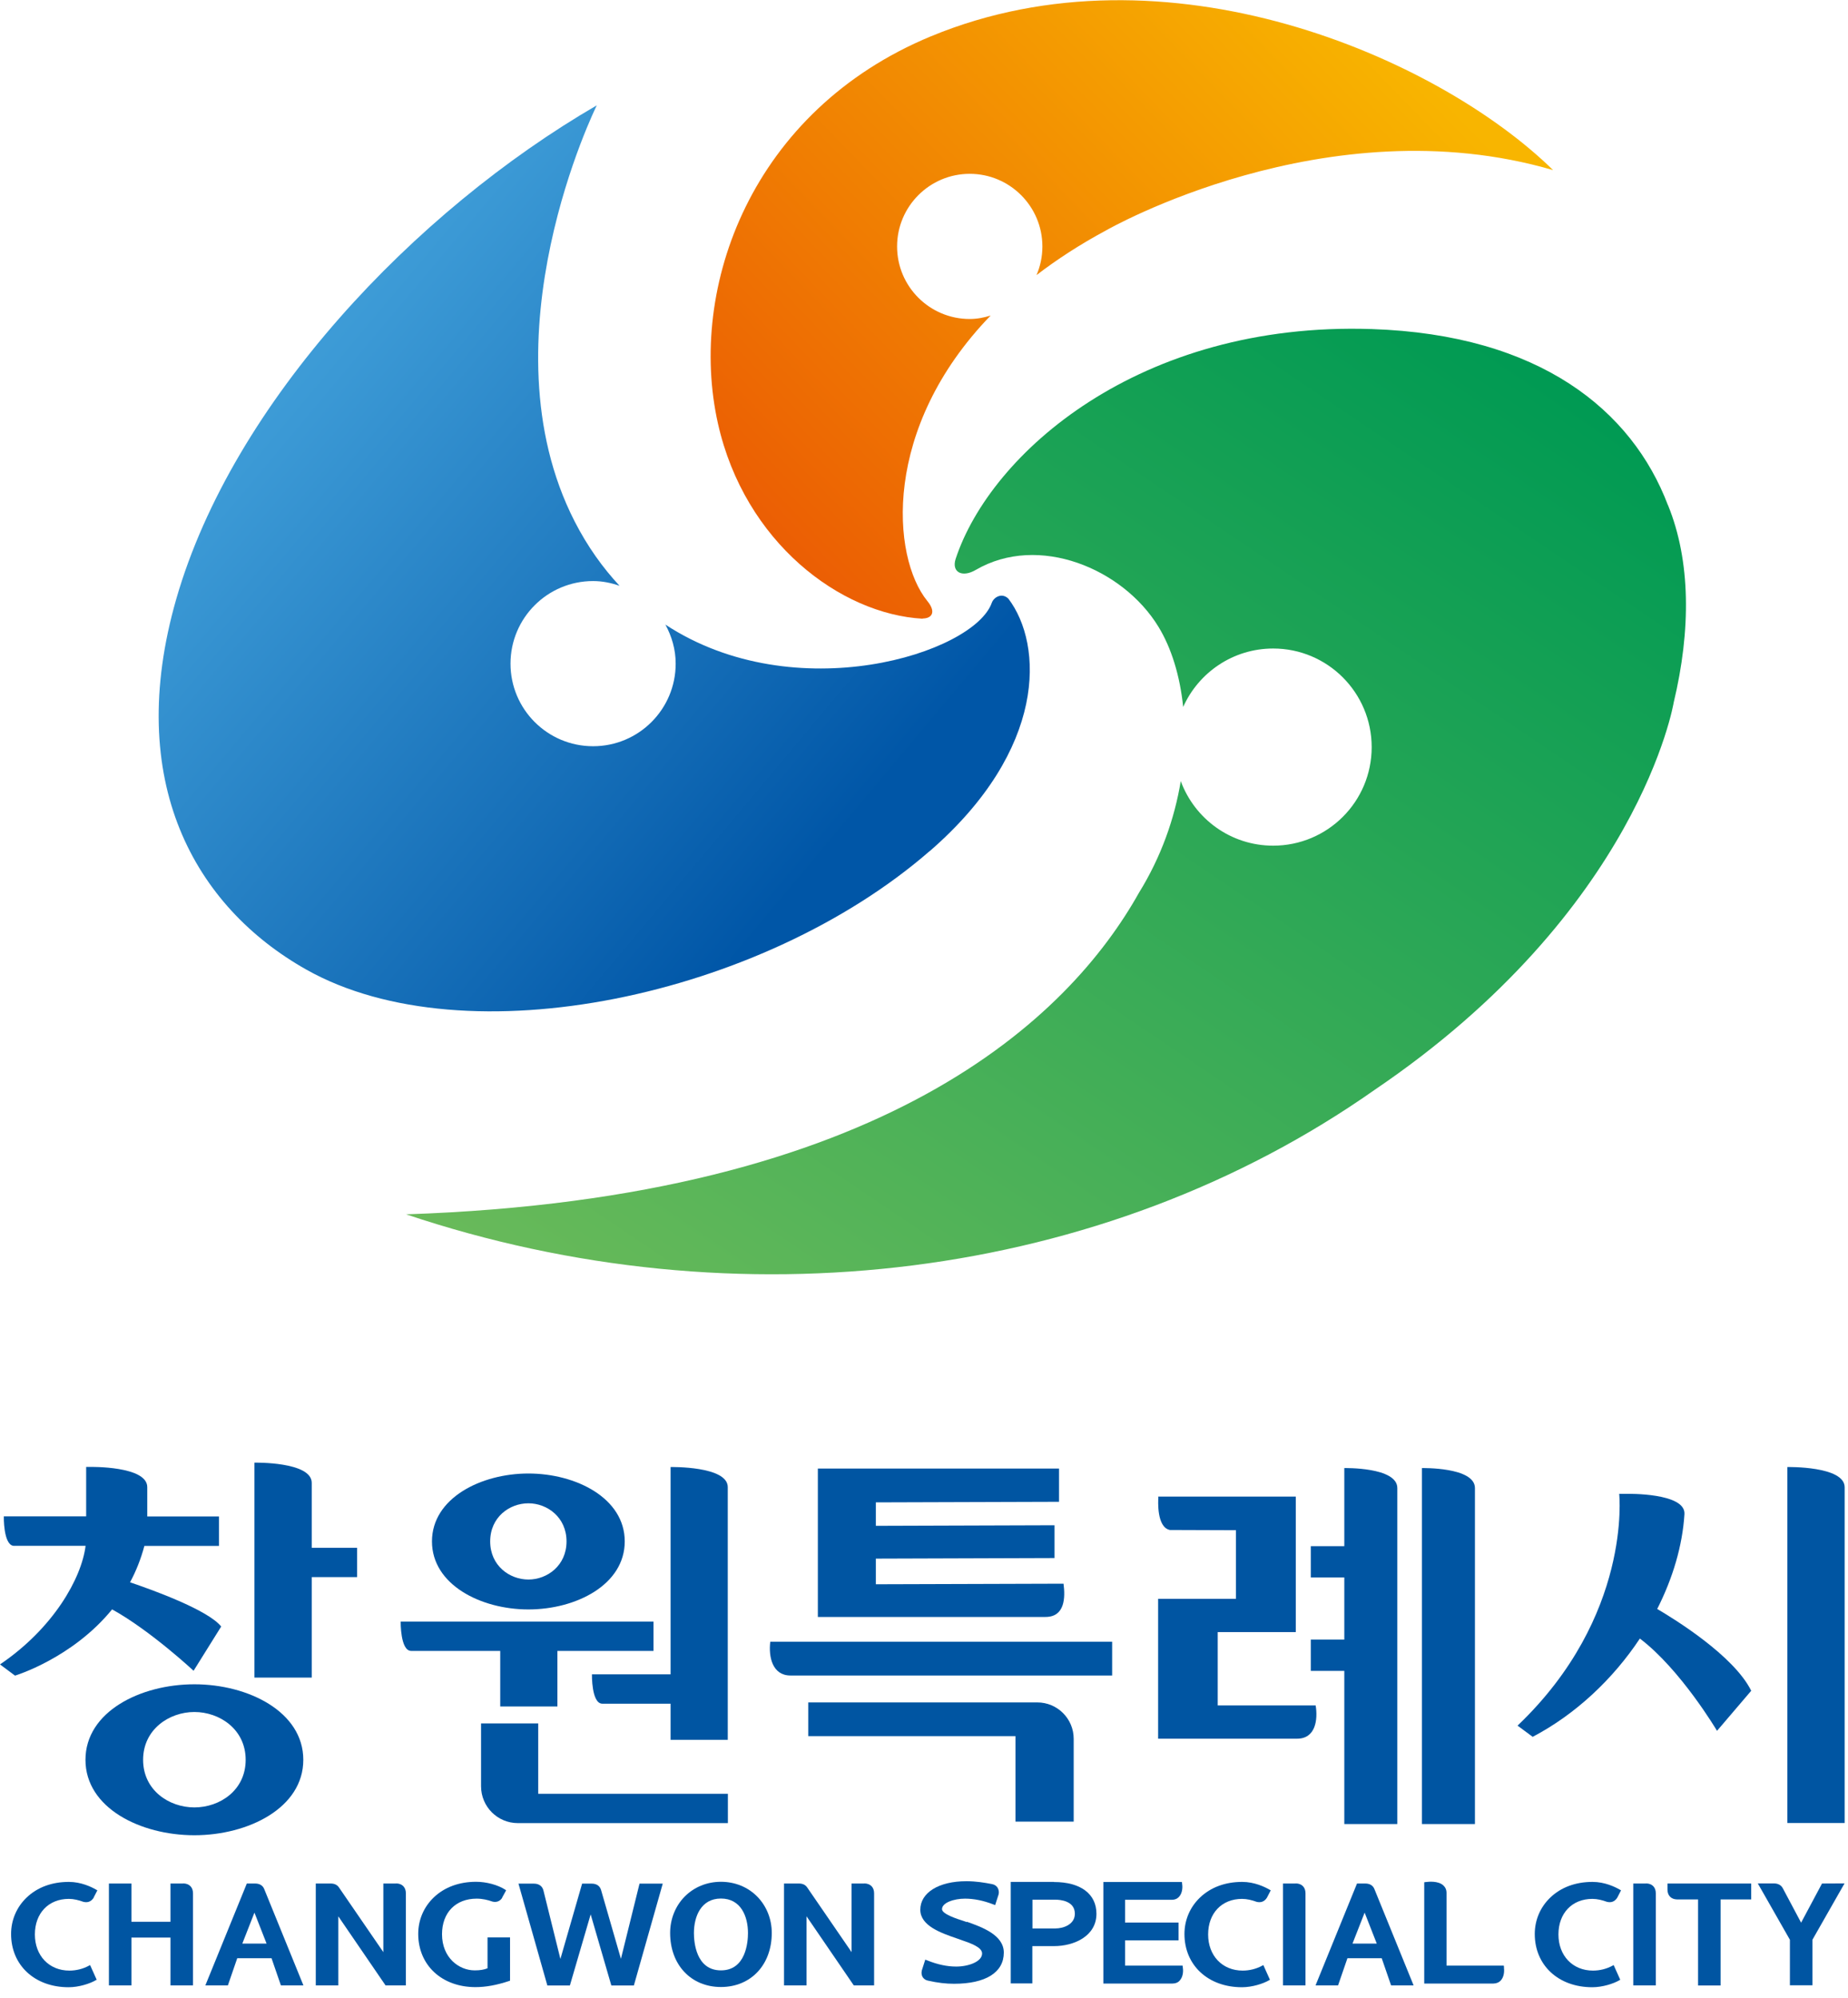
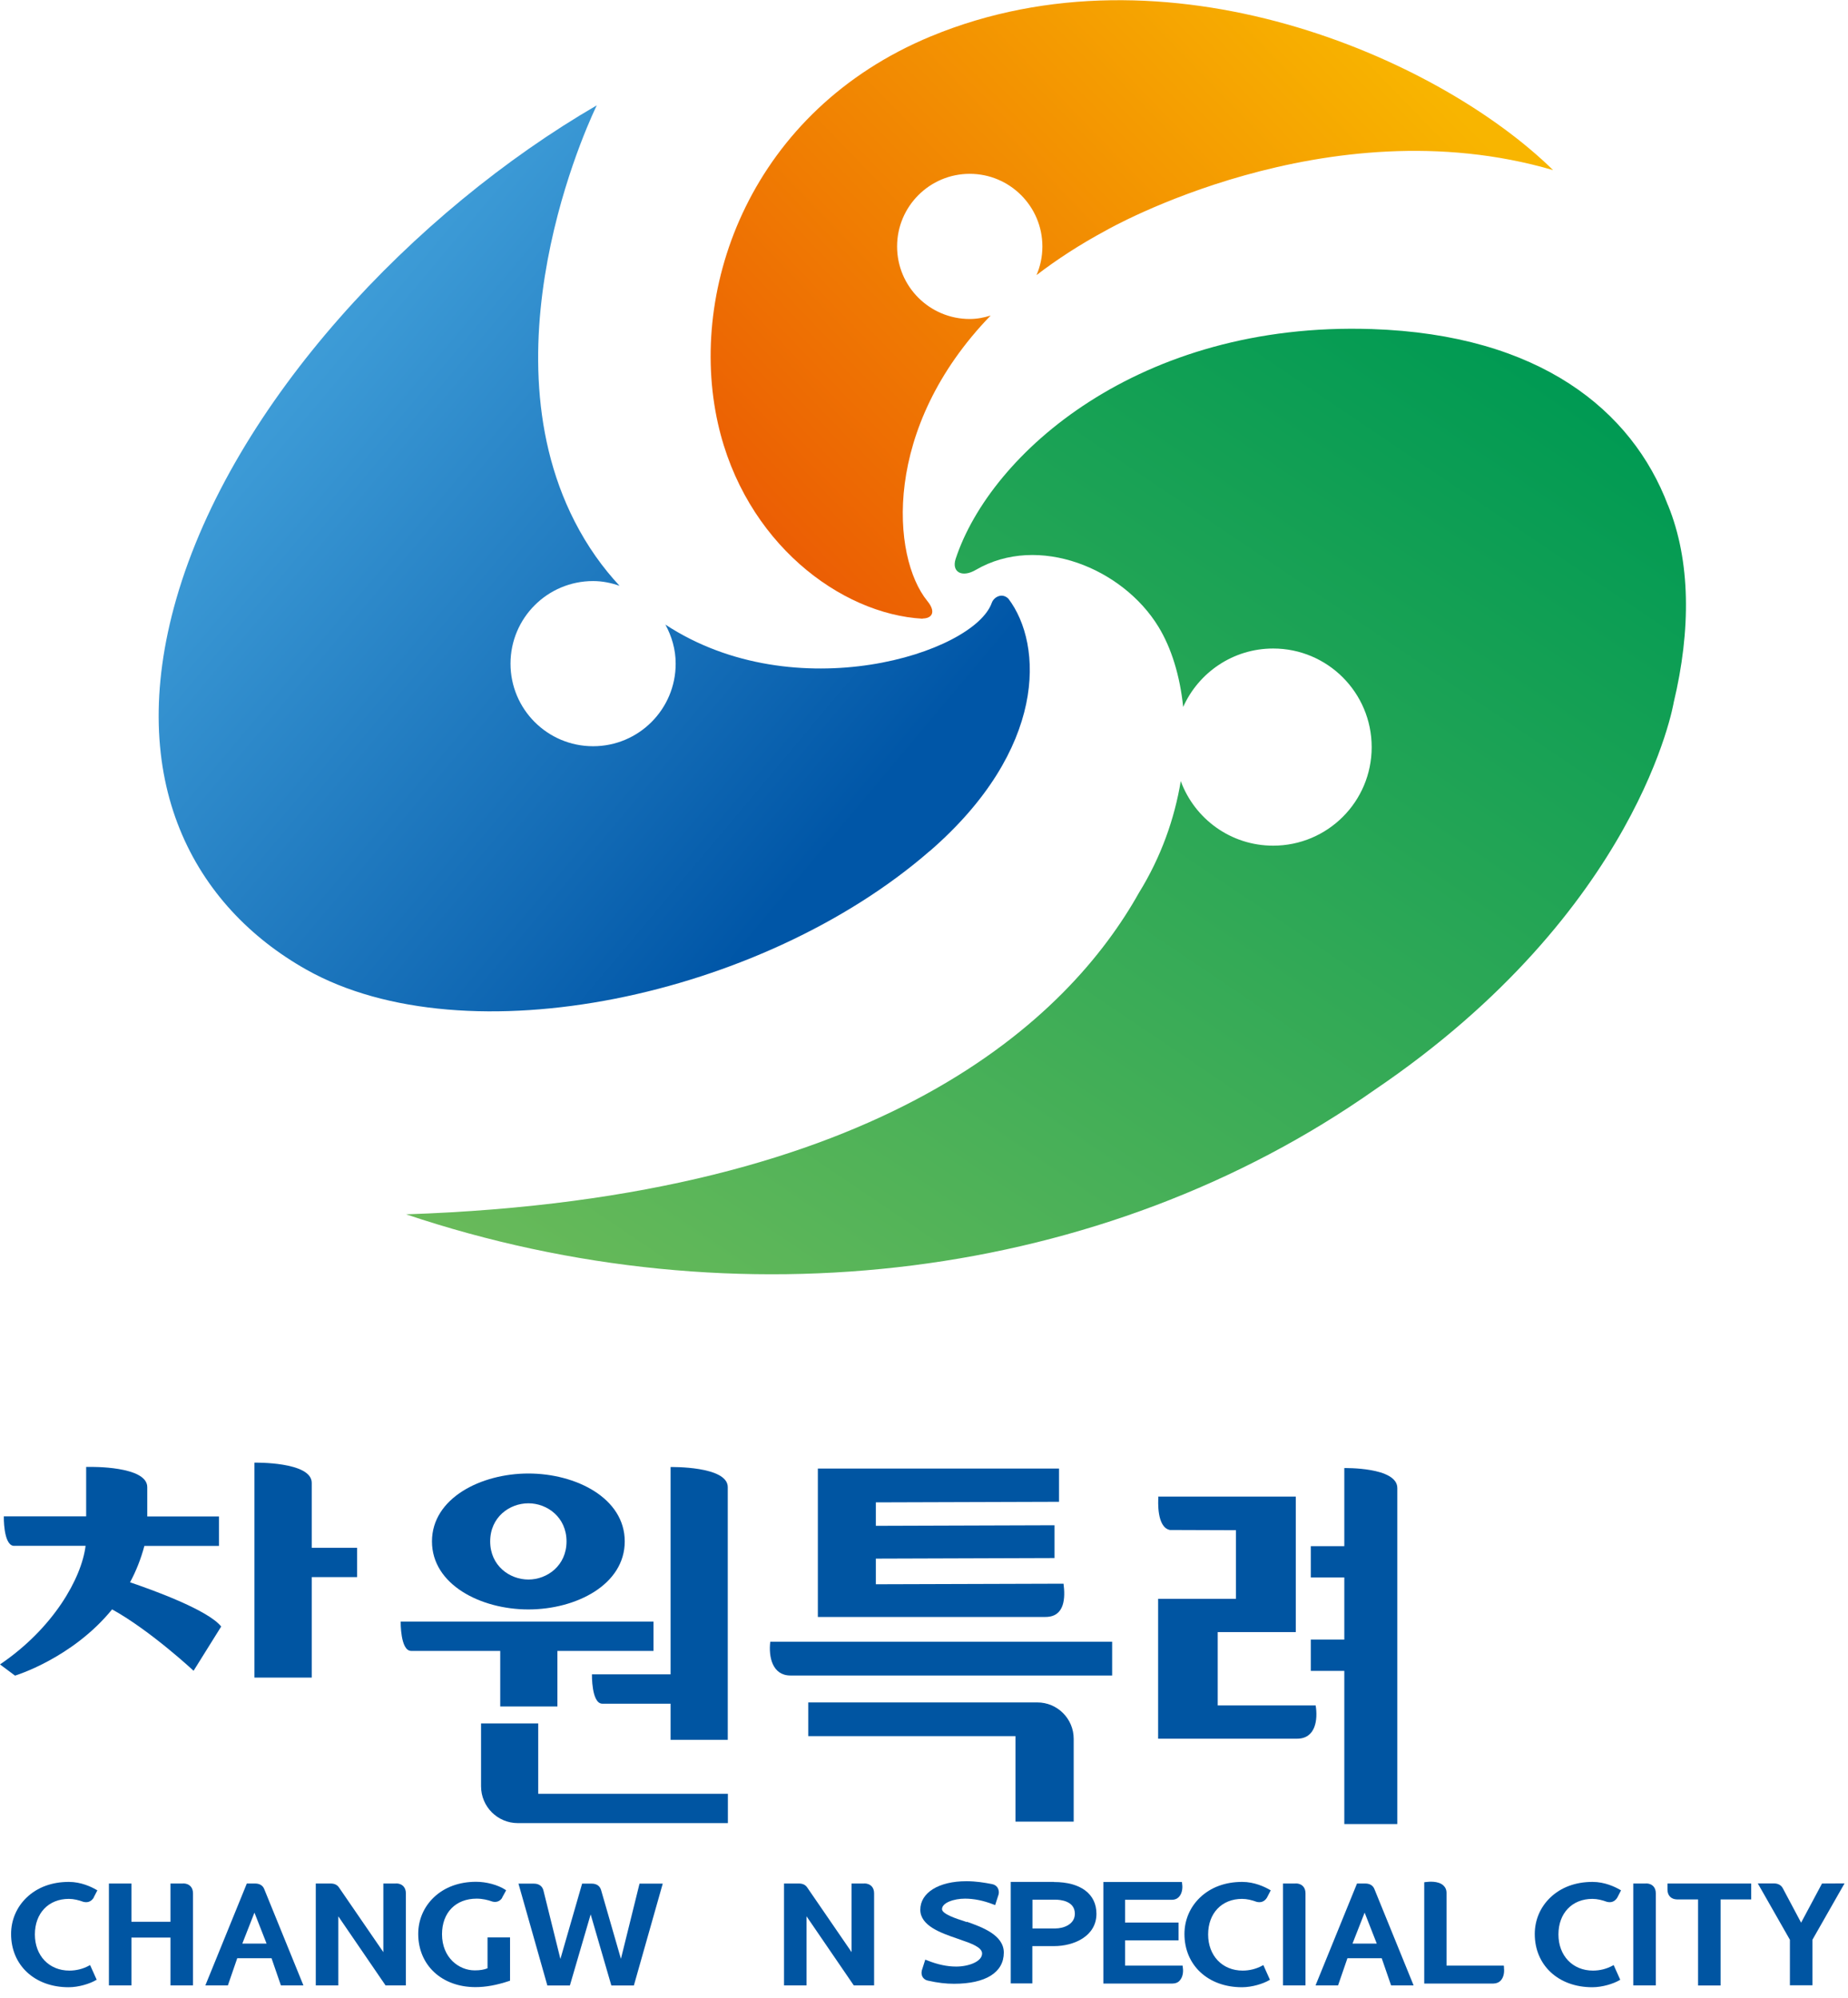
<svg xmlns="http://www.w3.org/2000/svg" viewBox="0 0 160 173" fill="none">
-   <path d="M62.42 162.93C61.2 162.93 60.09 163.39 59.27 164.22C58.47 165.04 58.02 166.16 58.02 167.36C58.02 170.12 59.83 172.04 62.42 172.04C65.01 172.04 66.82 170.12 66.82 167.36C66.82 166.16 66.37 165.04 65.57 164.22C64.76 163.39 63.64 162.93 62.42 162.93ZM62.42 170.6C60.25 170.6 60.08 168.13 60.08 167.37C60.08 165.93 60.7 164.38 62.42 164.38C64.14 164.38 64.76 165.92 64.76 167.37C64.76 168.13 64.59 170.6 62.42 170.6Z" fill="#0055A2" />
  <path d="M22.88 163.57C22.77 163.28 22.51 163.08 22.09 163.08H21.37L17.78 171.9H19.73L20.54 169.55H23.51L24.32 171.9H26.27M20.98 168.28L22.03 165.6L23.08 168.28H20.99H20.98Z" fill="#0055A2" />
  <path d="M15.86 163.08H14.76V166.39H11.38V163.08H9.43V171.9H11.38V167.76H14.76V171.9H16.71V163.93C16.71 163.44 16.43 163.08 15.85 163.07" fill="#0055A2" />
  <path d="M34.29 163.08H33.19V169.02L29.34 163.41C29.2 163.21 28.98 163.08 28.63 163.08H27.34V171.9H29.29V165.92L33.38 171.9H35.14V163.93C35.14 163.44 34.86 163.08 34.29 163.07" fill="#0055A2" />
  <path d="M53.76 169.6L52.04 163.64C51.94 163.31 51.68 163.09 51.23 163.09H50.4L48.52 169.61L47.05 163.68C46.96 163.33 46.69 163.09 46.22 163.09H44.89L47.39 171.91H49.34L51.14 165.75L52.93 171.91H54.88L57.38 163.09H55.37" fill="#0055A2" />
  <path d="M74.83 163.08H73.73V169.02L69.88 163.41C69.74 163.21 69.52 163.08 69.17 163.08H67.88V171.9H69.83V165.92L73.92 171.9H75.68V163.93C75.68 163.44 75.4 163.08 74.82 163.07" fill="#0055A2" />
  <path d="M43.47 164.31L43.82 163.67L43.74 163.61C43.1 163.2 42.12 162.93 41.22 162.93C39.75 162.93 38.48 163.4 37.56 164.28C36.69 165.11 36.21 166.23 36.21 167.44C36.21 170.15 38.25 172.05 41.17 172.05C42.05 172.05 43 171.88 44.08 171.52L44.16 171.49V167.75H42.21V170.42C41.9 170.54 41.57 170.6 41.1 170.6C39.73 170.6 38.27 169.5 38.27 167.47C38.27 165.6 39.45 164.39 41.27 164.39C41.76 164.39 42.24 164.5 42.62 164.64C42.95 164.73 43.27 164.64 43.48 164.32" fill="#0055A2" />
  <path d="M8.11 164.29L8.43 163.67L8.34 163.62C7.91 163.37 7.02 162.94 5.96 162.94C4.49 162.94 3.23 163.41 2.31 164.29C1.44 165.12 0.96 166.24 0.96 167.45C0.96 170.16 3.01 172.06 5.94 172.06C6.83 172.06 7.78 171.75 8.28 171.46L8.37 171.41L7.8 170.14L7.69 170.2C7.19 170.47 6.6 170.62 6.01 170.62C4.25 170.62 3.02 169.33 3.02 167.49C3.02 165.65 4.2 164.41 5.96 164.41C6.38 164.41 6.82 164.52 7.2 164.66C7.56 164.76 7.89 164.66 8.11 164.31" fill="#0055A2" />
  <path d="M157.75 163.08L155.94 166.47L154.35 163.48C154.22 163.24 153.98 163.08 153.6 163.07H152.19L154.97 167.95V171.89H156.92V167.95L159.7 163.07" fill="#0055A2" />
  <path d="M151.52 163.08H144.37V163.6C144.37 164.09 144.65 164.45 145.22 164.46H147.02V171.91H148.97V164.46H151.62V163.08" fill="#0055A2" />
  <path d="M142.51 163.08H141.41V171.9H143.36V163.93C143.36 163.44 143.08 163.08 142.51 163.07" fill="#0055A2" />
  <path d="M140.03 164.29L140.35 163.67L140.26 163.62C139.83 163.37 138.94 162.94 137.88 162.94C136.41 162.94 135.15 163.41 134.23 164.29C133.36 165.12 132.88 166.24 132.88 167.45C132.88 170.16 134.93 172.06 137.86 172.06C138.75 172.06 139.7 171.75 140.2 171.46L140.28 171.41L139.71 170.14L139.6 170.2C139.1 170.47 138.51 170.62 137.92 170.62C136.16 170.62 134.93 169.33 134.93 167.49C134.93 165.65 136.11 164.41 137.87 164.41C138.29 164.41 138.73 164.52 139.11 164.66C139.47 164.76 139.8 164.66 140.02 164.31" fill="#0055A2" />
  <path d="M119 163.57C118.89 163.28 118.63 163.08 118.21 163.08H117.49L113.9 171.9H115.85L116.66 169.55H119.63L120.44 171.9H122.39L119 163.57ZM117.1 168.28L118.15 165.6L119.2 168.28H117.11H117.1Z" fill="#0055A2" />
  <path d="M112.18 163.08H111.08V171.9H113.03V163.93C113.03 163.44 112.75 163.08 112.18 163.07" fill="#0055A2" />
  <path d="M109.7 164.29L110.02 163.67L109.93 163.62C109.5 163.37 108.61 162.94 107.55 162.94C106.08 162.94 104.82 163.41 103.9 164.29C103.03 165.12 102.55 166.24 102.55 167.45C102.55 170.16 104.6 172.06 107.53 172.06C108.42 172.06 109.37 171.75 109.87 171.46L109.95 171.41L109.38 170.14L109.27 170.2C108.77 170.47 108.18 170.62 107.59 170.62C105.83 170.62 104.6 169.33 104.6 167.49C104.6 165.65 105.78 164.41 107.54 164.41C107.96 164.41 108.4 164.52 108.78 164.66C109.14 164.76 109.47 164.66 109.69 164.31" fill="#0055A2" />
  <path d="M130.22 170.35L130.2 170.19H125.24V163.89C125.24 163.62 125.14 163.4 124.95 163.23C124.5 162.84 123.71 162.92 123.47 162.95L123.31 162.97V171.74H129.3C129.56 171.74 129.79 171.64 129.95 171.46C130.17 171.21 130.27 170.8 130.21 170.35H130.22Z" fill="#0055A2" />
  <path d="M83.71 166.42C83.64 166.4 83.54 166.36 83.42 166.32C82.91 166.16 81.56 165.73 81.56 165.3C81.56 164.74 82.59 164.39 83.55 164.39C84.33 164.39 85.15 164.56 85.98 164.88L86.16 164.95L86.46 164.02C86.51 163.82 86.47 163.61 86.37 163.44C86.27 163.28 86.1 163.17 85.89 163.13C85.22 163 84.5 162.88 83.67 162.88C81.28 162.88 79.68 163.87 79.68 165.35C79.68 166.75 81.5 167.37 82.83 167.83L83.2 167.96C84.06 168.26 85.03 168.59 85.03 169.14C85.03 169.84 83.86 170.27 82.79 170.27C82.01 170.27 81.19 170.1 80.29 169.74L80.11 169.67L79.81 170.61C79.76 170.83 79.79 171.03 79.89 171.19C79.99 171.34 80.14 171.45 80.35 171.49C81.19 171.68 81.9 171.76 82.6 171.76C85.34 171.76 86.91 170.78 86.91 169.06C86.91 167.52 84.98 166.84 83.71 166.39V166.42Z" fill="#0055A2" />
  <path d="M91.25 162.94H87.51V171.73H89.38V168.5H91.25C93.02 168.5 94.93 167.62 94.93 165.7C94.93 163.98 93.56 162.95 91.25 162.95V162.94ZM93.06 165.7C93.06 166.63 92.06 166.97 91.38 166.97H89.39V164.48H91.38C91.77 164.48 93.06 164.57 93.06 165.69V165.7Z" fill="#0055A2" />
  <path d="M102.4 170.19H97.41V168H102.04V166.46H97.41V164.49H101.46C101.72 164.49 101.93 164.4 102.09 164.22C102.42 163.85 102.38 163.28 102.35 163.11L102.33 162.95H95.53V171.74H101.52C101.78 171.74 102 171.65 102.15 171.47C102.48 171.1 102.44 170.53 102.41 170.36L102.39 170.2L102.4 170.19Z" fill="#0055A2" />
  <path d="M144.41 43.74C141.3 35.54 133.32 28.97 118.75 28.49C98.63 27.83 85.75 39.26 82.74 48.39C82.37 49.54 83.3 50.04 84.49 49.34C89.92 46.18 97.23 49.23 100.3 54.27C101.43 56.12 102.16 58.52 102.44 61.21C103.77 58.23 106.76 56.15 110.23 56.15C114.94 56.15 118.76 59.97 118.76 64.69C118.76 69.41 114.94 73.22 110.23 73.22C106.55 73.22 103.43 70.89 102.23 67.63C101.7 70.85 100.54 74.18 98.61 77.3C92.61 88 76.73 103.75 35.16 105.14C63.85 114.78 95.53 110.88 119.02 94.36C141.94 78.82 144.91 60.82 144.91 60.82C146.41 54.55 146.38 48.56 144.42 43.75L144.41 43.74Z" fill="url(#paint0_linear_1434_6989)" />
  <path d="M80.5 73.69C90.65 64.88 90.33 55.83 87.31 51.84C86.76 51.29 86.05 51.69 85.87 52.19C84.33 56.57 68.86 61.46 57.61 54.08C58.16 55.09 58.5 56.23 58.5 57.46C58.5 61.41 55.3 64.61 51.35 64.61C47.4 64.61 44.2 61.41 44.2 57.46C44.2 53.51 47.4 50.31 51.35 50.31C52.16 50.31 52.92 50.47 53.64 50.72C52.19 49.16 50.87 47.33 49.75 45.14C41.66 29.31 51.67 9.12 51.67 9.12C35.89 18.28 20.17 34.84 15.27 51.83C10.71 67.67 16.87 78.51 26.52 83.95C40.35 91.74 65.97 86.31 80.49 73.69H80.5Z" fill="url(#paint1_linear_1434_6989)" />
  <path d="M79.89 53.55C80.64 53.55 81.1 53.03 80.29 52.04C77.18 48.21 76.35 37.05 85.77 27.32C85.19 27.5 84.59 27.62 83.96 27.62C80.49 27.62 77.67 24.81 77.67 21.34C77.67 17.87 80.49 15.05 83.96 15.05C87.43 15.05 90.25 17.87 90.25 21.34C90.25 22.22 90.07 23.06 89.74 23.82C91.5 22.47 93.49 21.17 95.76 19.95C95.76 19.95 114.84 8.98 134.47 14.73C124.41 4.88 100.91 -5.26 80.61 3.14C65.08 9.57 59.51 24.86 62.16 36.67C64.47 46.97 72.78 53.18 79.89 53.57V53.55Z" fill="url(#paint2_linear_1434_6989)" />
  <path d="M26.99 134.02V128.39C26.99 126.54 22.03 126.64 22.03 126.64V145.25H26.99V136.55H30.92V134.01H26.99V134.02Z" fill="#0055A2" />
-   <path d="M16.83 145.83C12.16 145.83 7.4 148.2 7.4 152.37C7.4 156.54 12.16 158.9 16.83 158.9C21.5 158.9 26.26 156.53 26.26 152.37C26.26 148.21 21.5 145.83 16.83 145.83ZM16.83 156.49C14.63 156.49 12.39 155 12.39 152.37C12.39 149.74 14.64 148.23 16.83 148.23C19.02 148.23 21.27 149.73 21.27 152.37C21.27 155.01 19.03 156.49 16.83 156.49Z" fill="#0055A2" />
  <path d="M9.7 139.34C13.03 141.18 16.76 144.66 16.76 144.66L19.15 140.83C18.02 139.39 13.12 137.63 11.26 137C11.77 136.05 12.19 135.01 12.5 133.85H18.96V131.3H12.75V128.76C12.75 126.91 7.79 127.01 7.79 127.01H7.46V131.29H0.33C0.33 131.29 0.28 133.7 1.15 133.84H7.41C7.06 136.66 4.62 140.98 0 144.11L1.3 145.08C1.3 145.08 6.25 143.59 9.71 139.34H9.7Z" fill="#0055A2" />
  <path d="M45.75 139.35C49.88 139.35 54.09 137.21 54.09 133.46C54.09 129.71 49.87 127.58 45.75 127.58C41.63 127.58 37.4 129.72 37.4 133.46C37.4 137.2 41.62 139.35 45.75 139.35ZM45.75 130.16C47.38 130.16 49.05 131.37 49.05 133.46C49.05 135.55 47.38 136.76 45.75 136.76C44.12 136.76 42.44 135.56 42.44 133.46C42.44 131.36 44.11 130.16 45.75 130.16Z" fill="#0055A2" />
  <path d="M43.31 147.75H48.26V142.94H56.58V140.4H34.69C34.69 140.4 34.65 142.94 35.6 142.94H43.31V147.75Z" fill="#0055A2" />
  <path d="M46.6 149.22H41.65V154.66C41.65 156.42 43.07 157.85 44.84 157.85H63.02V155.31H46.6V149.22Z" fill="#0055A2" />
  <path d="M52.15 147.51H58.06V150.64H63.01V128.76C63.01 126.92 58.06 127.02 58.06 127.02V144.97H51.25C51.25 144.97 51.2 147.51 52.15 147.51Z" fill="#0055A2" />
-   <path d="M140.19 129.34C140.19 129.34 141.32 139.94 131.39 149.41L132.7 150.38C136.43 148.42 139.66 145.37 141.98 141.87C145.51 144.54 148.66 149.86 148.66 149.86L151.62 146.39C150.11 143.34 144.95 140.17 143.48 139.31C144.83 136.65 145.67 133.83 145.84 131.09C145.94 129.24 140.88 129.34 140.88 129.34" fill="#0055A2" />
-   <path d="M154.75 127.02V157.84H159.71V128.77C159.71 126.92 154.75 127.02 154.75 127.02Z" fill="#0055A2" />
  <path d="M96.29 145.07H68.44C66.88 145.07 66.53 143.47 66.69 142.15H96.29V145.07Z" fill="#0055A2" />
  <path d="M69.98 147.4H89.81C91.55 147.4 92.96 148.81 92.96 150.55V157.72H87.92V150.32H69.98V147.4Z" fill="#0055A2" />
  <path d="M91.69 127.15V130.03L75.83 130.08V132.11L91.3 132.06V134.9L75.83 134.95V137.17L92.08 137.12C92.24 138.33 92.2 140 90.52 140H70.81V127.15H91.69Z" fill="#0055A2" />
-   <path d="M123.11 127.11V157.93H127.7V128.84C127.7 127.01 123.11 127.11 123.11 127.11Z" fill="#0055A2" />
  <path d="M116.39 127.11V133.87H113.49V136.58H116.39V141.96H113.49V144.67H116.39V157.93H120.98V128.84C120.98 127.01 116.39 127.11 116.39 127.11Z" fill="#0055A2" />
  <path d="M105.43 147.65V141.31H112.19V129.58H100.27L100.29 129.63C100.27 129.96 100.14 132.24 101.29 132.47L107.01 132.49V138.43H100.27V150.54H112.3C113.91 150.54 114.11 148.89 113.91 147.66H105.42L105.43 147.65Z" fill="#0055A2" />
  <defs>
    <linearGradient id="paint0_linear_1434_6989" x1="54.071" y1="121.844" x2="120.586" y2="23.23" gradientUnits="userSpaceOnUse">
      <stop stop-color="#6CBB5A" />
      <stop offset="1" stop-color="#009A53" />
    </linearGradient>
    <linearGradient id="paint1_linear_1434_6989" x1="8.186" y1="24.904" x2="69.424" y2="76.289" gradientUnits="userSpaceOnUse">
      <stop stop-color="#4CACE2" />
      <stop offset="0.26" stop-color="#3B99D5" />
      <stop offset="0.8" stop-color="#1169B4" />
      <stop offset="1" stop-color="#0056A7" />
    </linearGradient>
    <linearGradient id="paint2_linear_1434_6989" x1="109.696" y1="-7.484" x2="55.588" y2="44.769" gradientUnits="userSpaceOnUse">
      <stop stop-color="#F8B500" />
      <stop offset="1" stop-color="#EA5504" />
    </linearGradient>
  </defs>
</svg>